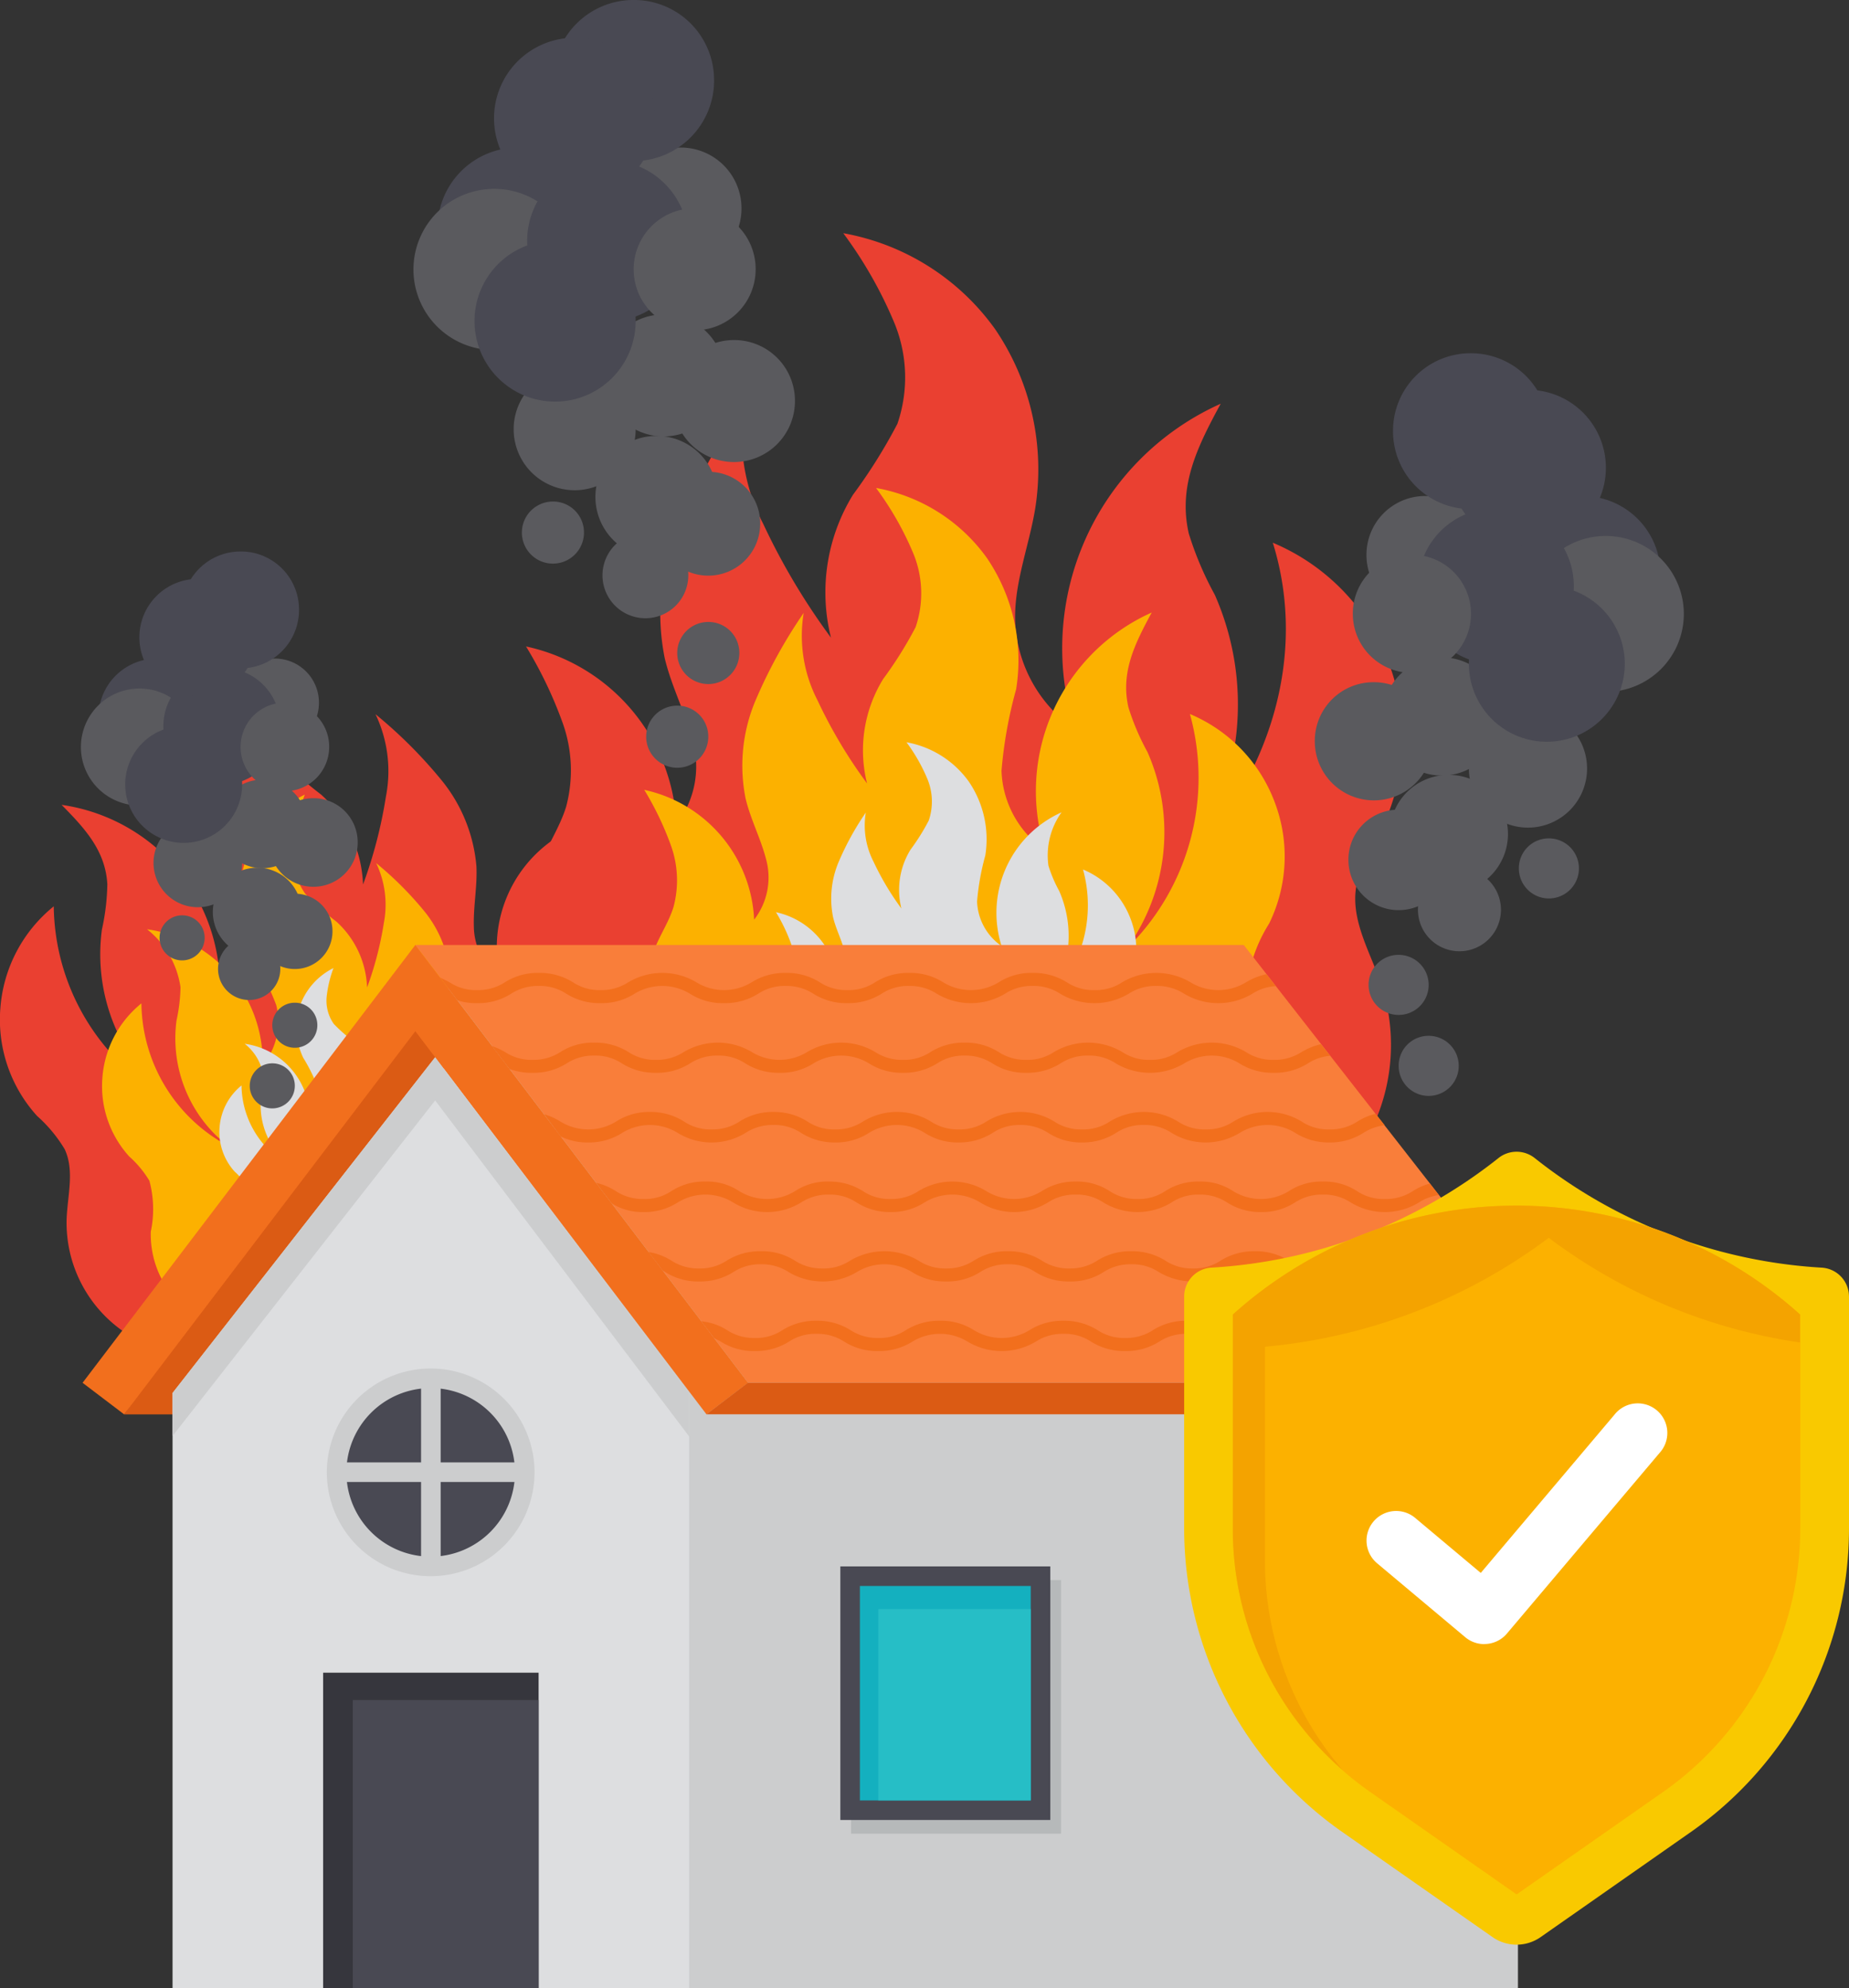
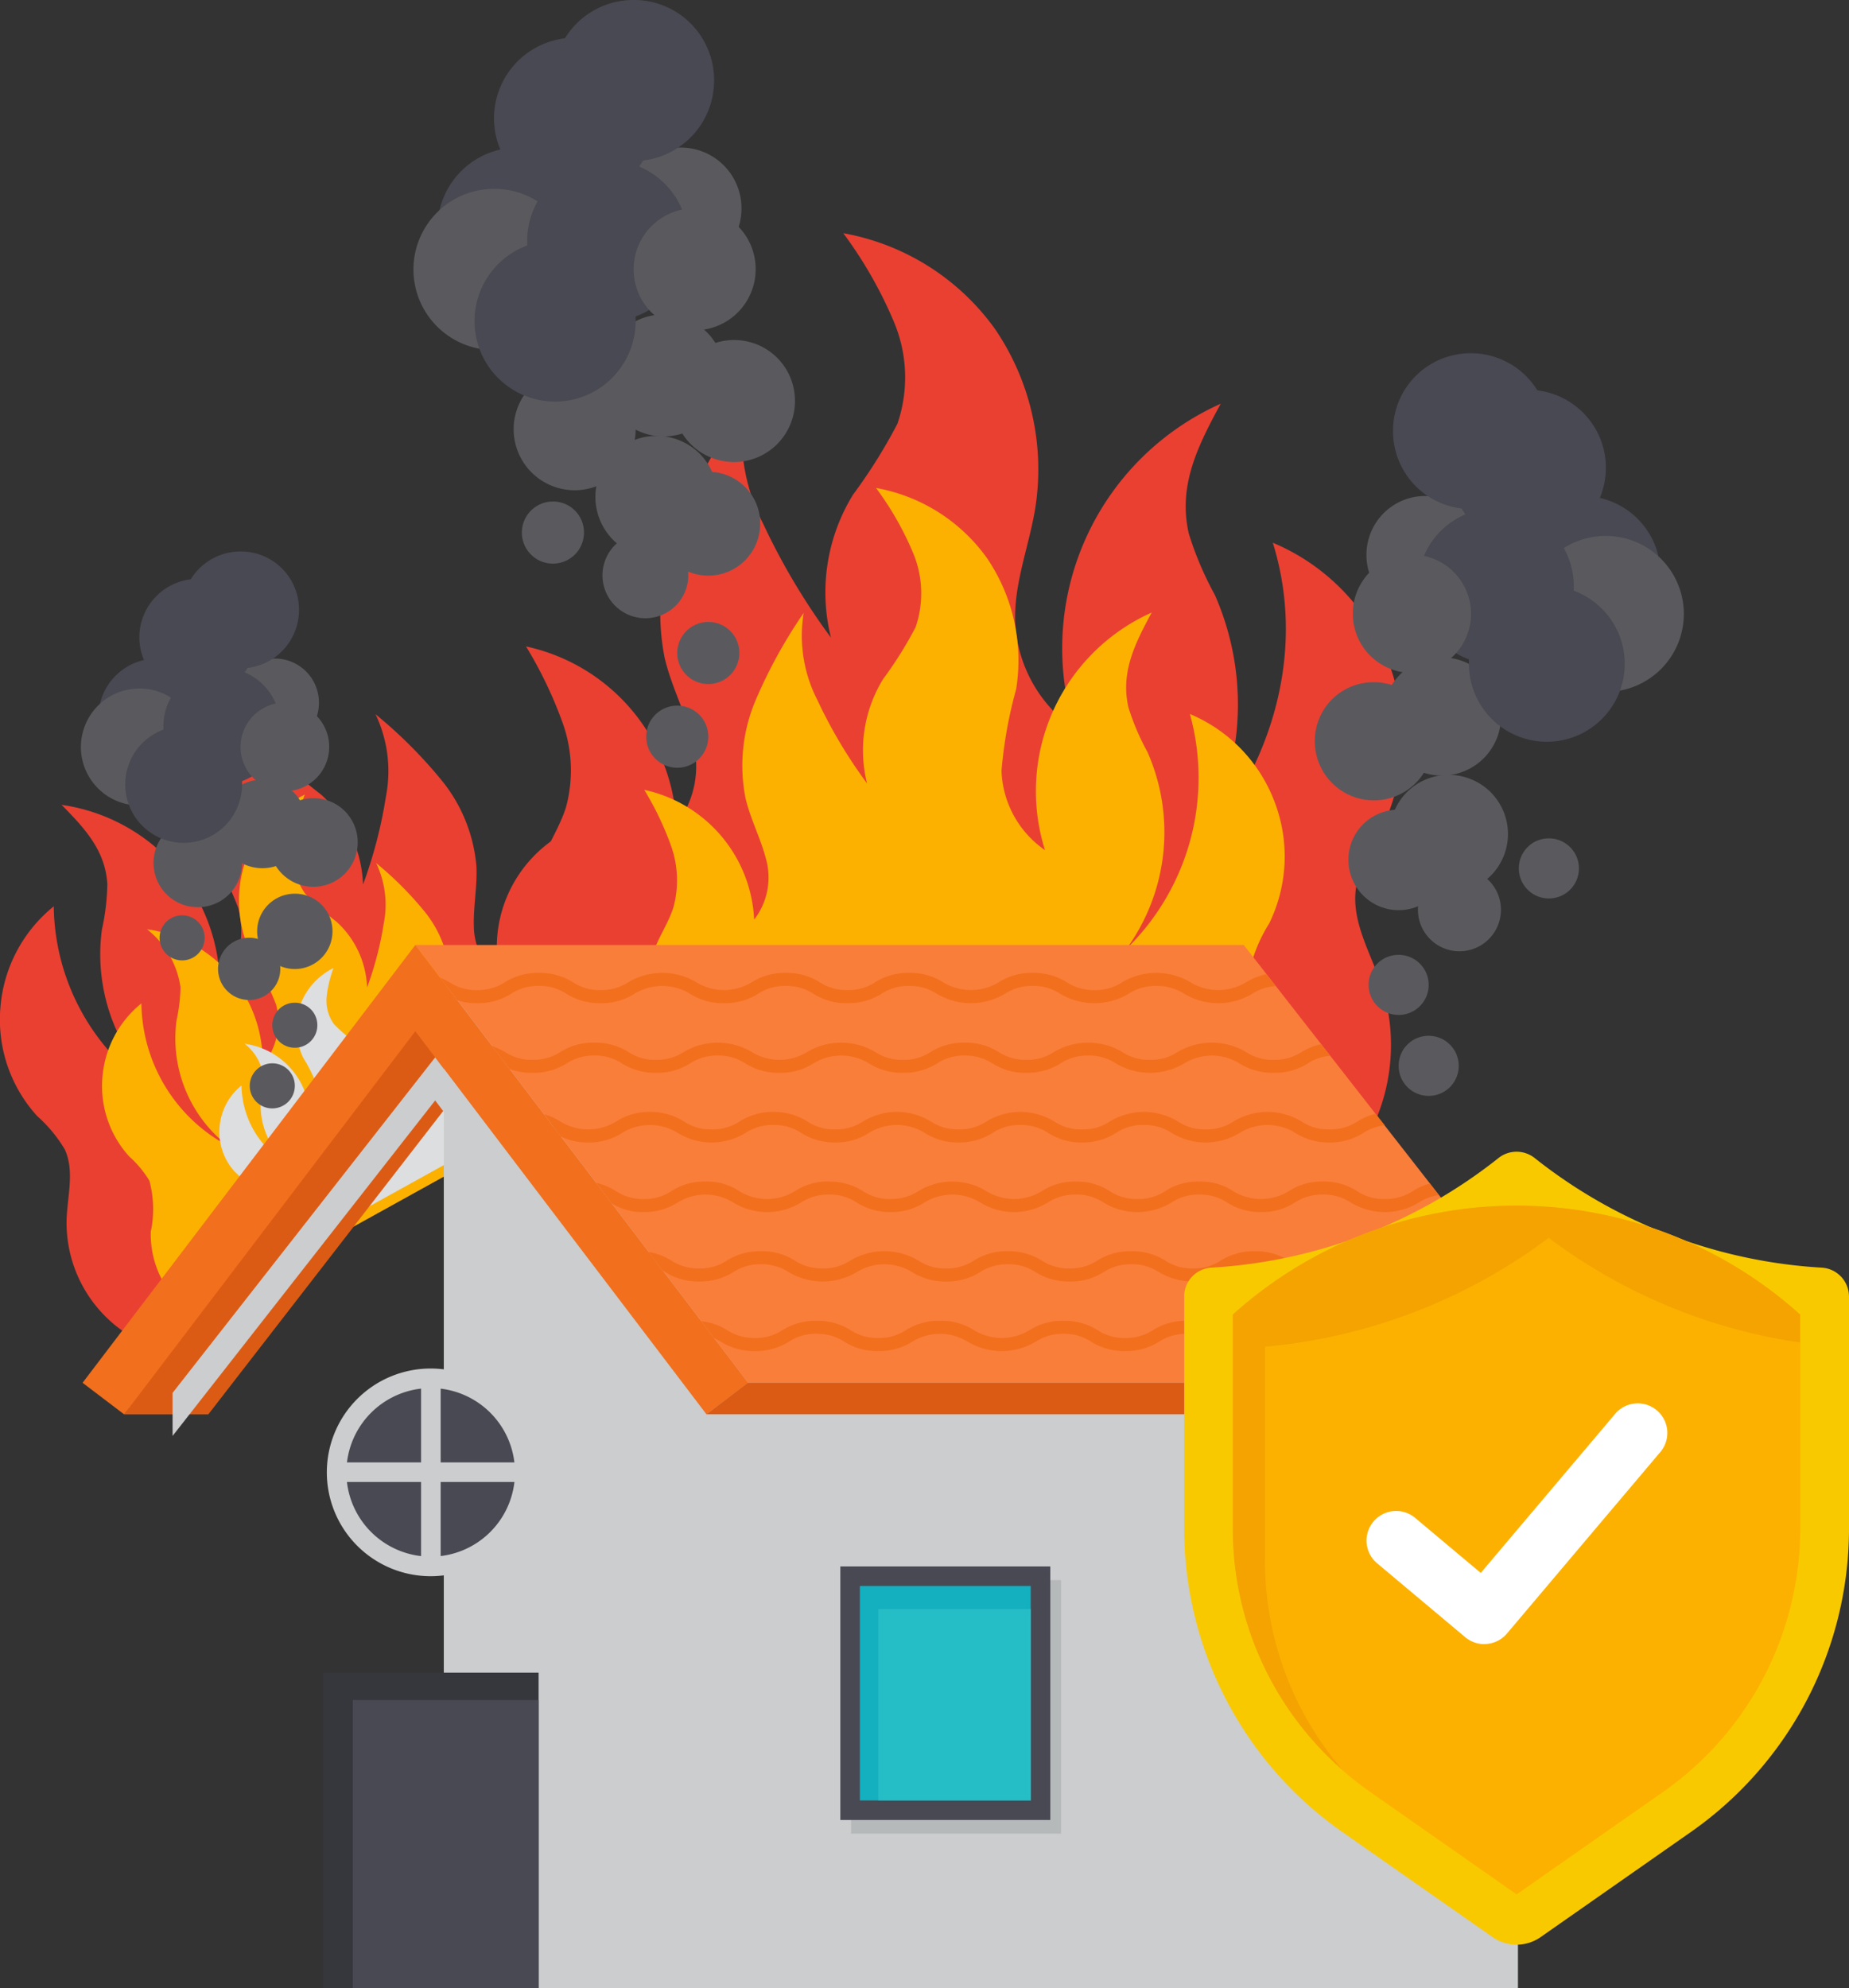
<svg xmlns="http://www.w3.org/2000/svg" id="Component_5_1" data-name="Component 5 – 1" width="97" height="104.3" viewBox="0 0 97 104.3">
  <rect x="0" y="0" width="97" height="104.3" fill="#333333" stroke="none" />
  <defs>
    <clipPath id="clip-path">
      <rect id="Rectangle_95" data-name="Rectangle 95" width="97" height="104.3" transform="translate(0 0)" fill="none" />
    </clipPath>
  </defs>
  <g id="Group_43482" data-name="Group 43482" clip-path="url(#clip-path)">
    <path id="Path_71956" data-name="Path 71956" d="M1918.7,889.156a7.145,7.145,0,0,1-.806-6.531c.4-1.051,1.054-2,1.385-3.075a7.382,7.382,0,0,0-.177-4.393,21.989,21.989,0,0,0-1.925-4.021,10.016,10.016,0,0,1,7.893,9.322,4.943,4.943,0,0,0,.847-4.371c-.385-1.48-1.113-2.856-1.466-4.344a12.021,12.021,0,0,1,.72-7.035,35.838,35.838,0,0,1,3.455-6.28,10.107,10.107,0,0,0,.992,6.273,35.014,35.014,0,0,0,3.556,5.973,9.781,9.781,0,0,1,1.158-7.5,28.109,28.109,0,0,0,2.328-3.718,7.509,7.509,0,0,0-.163-5.3,22.308,22.308,0,0,0-2.677-4.7,12.5,12.5,0,0,1,7.967,5.036,13.075,13.075,0,0,1,2.1,9.419c-.324,1.965-1.1,3.874-1.051,5.865a7.218,7.218,0,0,0,3.123,5.694,14.054,14.054,0,0,1,7.661-17.067c-1.223,2.254-2.245,4.311-1.674,6.811a17.307,17.307,0,0,0,1.365,3.214,14.25,14.25,0,0,1-1.511,14.129c4.338-4.545,6.417-10.862,4.554-16.862a11.068,11.068,0,0,1,6.087,6.326,10.954,10.954,0,0,1-.4,8.724,10.874,10.874,0,0,0-1.319,3.033c-.275,1.777.774,3.45,1.344,5.155a10.127,10.127,0,0,1-1.91,9.647Z" transform="translate(-1889.581 -837.222)" fill="#ea4031" />
    <path id="Path_71957" data-name="Path 71957" d="M2348.872,1807.088a5.217,5.217,0,0,1-.589-4.77c.293-.768.77-1.46,1.011-2.246a5.4,5.4,0,0,0-.129-3.208,16.042,16.042,0,0,0-1.406-2.937,7.315,7.315,0,0,1,5.765,6.808,3.61,3.61,0,0,0,.619-3.192c-.281-1.081-.813-2.086-1.07-3.173a8.781,8.781,0,0,1,.526-5.138,26.181,26.181,0,0,1,2.524-4.587,7.384,7.384,0,0,0,.724,4.582,25.552,25.552,0,0,0,2.6,4.363,7.141,7.141,0,0,1,.846-5.479,20.524,20.524,0,0,0,1.7-2.715,5.483,5.483,0,0,0-.119-3.872,16.292,16.292,0,0,0-1.955-3.434,9.127,9.127,0,0,1,5.819,3.678,9.549,9.549,0,0,1,1.531,6.879,23.074,23.074,0,0,0-.768,4.283,5.273,5.273,0,0,0,2.281,4.159,10.265,10.265,0,0,1,5.6-12.465c-.893,1.646-1.64,3.149-1.223,4.974a12.645,12.645,0,0,0,1,2.347,10.408,10.408,0,0,1-1.1,10.319,12.538,12.538,0,0,0,3.326-12.315,8.086,8.086,0,0,1,4.446,4.62,8,8,0,0,1-.29,6.372,7.94,7.94,0,0,0-.963,2.215c-.2,1.3.566,2.52.982,3.765a7.4,7.4,0,0,1-1.4,7.046Z" transform="translate(-2313.961 -1752.49)" fill="#fcb100" />
-     <path id="Path_71958" data-name="Path 71958" d="M2828.365,2721.483a2.937,2.937,0,0,1-.331-2.684c.166-.432.433-.822.569-1.264a3.035,3.035,0,0,0-.073-1.806,9.031,9.031,0,0,0-.791-1.652,4.117,4.117,0,0,1,3.244,3.831,2.033,2.033,0,0,0,.348-1.8c-.158-.608-.458-1.174-.6-1.786a4.942,4.942,0,0,1,.3-2.891,14.757,14.757,0,0,1,1.42-2.581,4.156,4.156,0,0,0,.407,2.578,14.428,14.428,0,0,0,1.461,2.455,4.02,4.02,0,0,1,.476-3.083,11.485,11.485,0,0,0,.957-1.528,3.084,3.084,0,0,0-.067-2.179,9.107,9.107,0,0,0-1.1-1.932,5.134,5.134,0,0,1,3.274,2.069,5.375,5.375,0,0,1,.862,3.871,13,13,0,0,0-.432,2.41,2.969,2.969,0,0,0,1.284,2.34,5.776,5.776,0,0,1,3.148-7.014,3.881,3.881,0,0,0-.688,2.8,7.1,7.1,0,0,0,.562,1.321,5.857,5.857,0,0,1-.621,5.807,7.057,7.057,0,0,0,1.872-6.93,4.549,4.549,0,0,1,2.5,2.6,4.5,4.5,0,0,1-.163,3.585,4.5,4.5,0,0,0-.542,1.247,4.711,4.711,0,0,0,.553,2.119,4.161,4.161,0,0,1-.785,3.965Z" transform="translate(-2787.031 -2666.221)" fill="#dddee0" />
    <path id="Path_71959" data-name="Path 71959" d="M32.108,2284.5a4.9,4.9,0,0,0-.717-4.455c-.465-.615-1.076-1.115-1.5-1.76a5.062,5.062,0,0,1-.723-2.927,15.089,15.089,0,0,1,.5-3.016,6.868,6.868,0,0,0-3.417,7.647,3.39,3.39,0,0,1-1.393-2.717c-.029-1.048.187-2.093.135-3.141a8.243,8.243,0,0,0-1.818-4.5,24.575,24.575,0,0,0-3.475-3.475,6.93,6.93,0,0,1,.545,4.321,24,24,0,0,1-1.2,4.613,6.708,6.708,0,0,0-2.2-4.719,19.256,19.256,0,0,1-2.243-2,5.148,5.148,0,0,1-.905-3.523,15.3,15.3,0,0,1,.864-3.608,8.569,8.569,0,0,0-4.285,4.838,8.965,8.965,0,0,0,.418,6.6,21.676,21.676,0,0,1,1.812,3.662,4.949,4.949,0,0,1-.969,4.346,9.718,9.718,0,0,0-2.289-6.469,9.725,9.725,0,0,0-6.017-3.307c1.236,1.251,2.3,2.41,2.4,4.166a11.854,11.854,0,0,1-.285,2.377,9.772,9.772,0,0,0,3.694,9.016,11.772,11.772,0,0,1-6.22-10.235,7.589,7.589,0,0,0-2.8,5.329,7.512,7.512,0,0,0,1.927,5.67,7.449,7.449,0,0,1,1.448,1.746c.521,1.117.149,2.42.1,3.652a6.944,6.944,0,0,0,3.1,5.988Z" transform="translate(0 -2228.686)" fill="#ea4031" />
    <path id="Path_71960" data-name="Path 71960" d="M395.315,2912.511a3.578,3.578,0,0,0-.524-3.254c-.34-.449-.786-.815-1.1-1.286a3.7,3.7,0,0,1-.528-2.138,11.021,11.021,0,0,1,.365-2.2,5.016,5.016,0,0,0-2.5,5.585,2.475,2.475,0,0,1-1.017-1.984c-.021-.765.137-1.529.1-2.294a6.02,6.02,0,0,0-1.328-3.283,17.955,17.955,0,0,0-2.538-2.539,5.063,5.063,0,0,1,.4,3.156,17.541,17.541,0,0,1-.877,3.369,4.9,4.9,0,0,0-1.6-3.447,14.063,14.063,0,0,1-1.638-1.463,3.761,3.761,0,0,1-.661-2.573,11.175,11.175,0,0,1,.631-2.635,6.257,6.257,0,0,0-3.13,3.533,6.548,6.548,0,0,0,.305,4.823,15.83,15.83,0,0,1,1.324,2.674,3.616,3.616,0,0,1-.708,3.175,7.039,7.039,0,0,0-6.066-7.141,4.728,4.728,0,0,1,1.755,3.042,8.655,8.655,0,0,1-.208,1.736,7.137,7.137,0,0,0,2.7,6.585,8.6,8.6,0,0,1-4.543-7.475,5.544,5.544,0,0,0-2.046,3.892,5.487,5.487,0,0,0,1.408,4.141,5.448,5.448,0,0,1,1.058,1.275,5.742,5.742,0,0,1,.073,2.667,5.073,5.073,0,0,0,2.265,4.374Z" transform="translate(-366.511 -2853.838)" fill="#fcb100" />
    <path id="Path_71961" data-name="Path 71961" d="M812.365,3536.78a2.013,2.013,0,0,0-.295-1.831c-.191-.253-.442-.458-.616-.723a2.081,2.081,0,0,1-.3-1.2,6.2,6.2,0,0,1,.205-1.24,2.823,2.823,0,0,0-1.4,3.143,1.394,1.394,0,0,1-.572-1.117c-.012-.431.077-.86.056-1.291a3.389,3.389,0,0,0-.747-1.848,10.129,10.129,0,0,0-1.428-1.428,2.849,2.849,0,0,1,.224,1.776,9.855,9.855,0,0,1-.494,1.9,2.756,2.756,0,0,0-.9-1.939,7.983,7.983,0,0,1-.922-.823,2.118,2.118,0,0,1-.372-1.448,6.294,6.294,0,0,1,.355-1.482,3.52,3.52,0,0,0-1.761,1.988,3.684,3.684,0,0,0,.172,2.714,8.9,8.9,0,0,1,.745,1.5,2.035,2.035,0,0,1-.4,1.787,3.96,3.96,0,0,0-3.413-4.018,2.661,2.661,0,0,1,.988,1.712,4.871,4.871,0,0,1-.117.977,4.017,4.017,0,0,0,1.518,3.706,4.838,4.838,0,0,1-2.556-4.207,3.12,3.12,0,0,0-1.151,2.19,3.088,3.088,0,0,0,.792,2.33,3.058,3.058,0,0,1,.6.717,3.234,3.234,0,0,1,.041,1.5,2.854,2.854,0,0,0,1.274,2.461Z" transform="translate(-787.665 -3476.442)" fill="#dddee0" />
    <path id="Path_71962" data-name="Path 71962" d="M452.273,3582.529h4.418l13.388-17.293-1.649-5.662Z" transform="translate(-445.762 -3508.329)" fill="#db5b14" />
    <path id="Path_71963" data-name="Path 71963" d="M1673.851,3618.936v33.986H1617.5v-52.463h42.3Z" transform="translate(-1594.218 -3548.626)" fill="#cccdce" />
    <path id="Path_71964" data-name="Path 71964" d="M1575.05,3466.555h-43.936l-17.451-22.967h43.457Z" transform="translate(-1491.872 -3394.013)" fill="#f97e3a" />
    <path id="Path_71965" data-name="Path 71965" d="M333.572,3468.179l-15.276-20.1-15.276,20.1-2.18-1.656,17.457-22.969,17.457,22.969Z" transform="translate(-296.508 -3393.979)" fill="#f26f1d" />
    <path id="Path_71966" data-name="Path 71966" d="M2620.817,5038.945v1.656H2574.7l2.176-1.656Z" transform="translate(-2537.639 -4966.404)" fill="#db5b14" />
-     <path id="Path_71967" data-name="Path 71967" d="M655.812,3870.546v31.218h-27.1v-31.218l13.775-17.614Z" transform="translate(-619.66 -3797.465)" fill="#dddee0" />
    <path id="Path_71968" data-name="Path 71968" d="M656.047,3870.962v2.286l-13.326-17.629-13.775,17.6v-2.258l13.775-17.6Z" transform="translate(-619.892 -3797.887)" fill="#cccdce" />
    <rect id="Rectangle_87" data-name="Rectangle 87" width="11.305" height="16.547" transform="translate(16.951 87.753)" fill="#36363d" />
    <rect id="Rectangle_88" data-name="Rectangle 88" width="9.747" height="15.112" transform="translate(18.509 89.188)" fill="#494953" />
    <path id="Path_71969" data-name="Path 71969" d="M1647.5,3545.873a2.521,2.521,0,0,0-1.232.4,3.481,3.481,0,0,1-3.572,0,2.6,2.6,0,0,0-1.465-.41,2.545,2.545,0,0,0-1.451.41,3.506,3.506,0,0,1-3.586,0,2.51,2.51,0,0,0-1.451-.41,2.543,2.543,0,0,0-1.451.41,3.481,3.481,0,0,1-3.572,0,2.578,2.578,0,0,0-1.451-.41,2.509,2.509,0,0,0-1.451.41,3.263,3.263,0,0,1-1.793.493,3.209,3.209,0,0,1-1.779-.493,2.579,2.579,0,0,0-1.451-.41,2.51,2.51,0,0,0-1.451.41,3.262,3.262,0,0,1-1.793.493,3.172,3.172,0,0,1-1.779-.493,2.8,2.8,0,0,0-2.916,0,3.209,3.209,0,0,1-1.779.493,3.262,3.262,0,0,1-1.793-.493,2.51,2.51,0,0,0-1.451-.41,2.579,2.579,0,0,0-1.451.41,3.208,3.208,0,0,1-1.779.493,3.1,3.1,0,0,1-1.04-.151l-.9-1.191q.267.123.493.247a2.511,2.511,0,0,0,1.451.41,2.579,2.579,0,0,0,1.451-.41,3.209,3.209,0,0,1,1.779-.493,3.263,3.263,0,0,1,1.793.493,2.51,2.51,0,0,0,1.451.41,2.578,2.578,0,0,0,1.451-.41,3.484,3.484,0,0,1,3.573,0,2.771,2.771,0,0,0,2.9,0,3.264,3.264,0,0,1,1.793-.493,3.211,3.211,0,0,1,1.779.493,2.578,2.578,0,0,0,1.451.41,2.511,2.511,0,0,0,1.451-.41,3.262,3.262,0,0,1,1.793-.493,3.21,3.21,0,0,1,1.779.493,2.8,2.8,0,0,0,2.915,0,3.173,3.173,0,0,1,1.779-.493,3.262,3.262,0,0,1,1.793.493,2.545,2.545,0,0,0,1.451.41,2.51,2.51,0,0,0,1.451-.41,3.509,3.509,0,0,1,3.586,0,2.8,2.8,0,0,0,2.915,0,3.392,3.392,0,0,1,1.068-.424Z" transform="translate(-1580.572 -3494.138)" fill="#f26f1d" />
    <path id="Path_71970" data-name="Path 71970" d="M1836.835,3799.721a2.553,2.553,0,0,0-1.177.4,3.23,3.23,0,0,1-1.793.493,3.266,3.266,0,0,1-1.793-.493,2.768,2.768,0,0,0-2.9,0,3.509,3.509,0,0,1-3.586,0,2.506,2.506,0,0,0-1.451-.411,2.54,2.54,0,0,0-1.451.411,3.267,3.267,0,0,1-1.793.493,3.177,3.177,0,0,1-1.779-.493,2.575,2.575,0,0,0-1.451-.411,2.506,2.506,0,0,0-1.451.411,3.267,3.267,0,0,1-1.793.493,3.216,3.216,0,0,1-1.78-.493,2.792,2.792,0,0,0-2.915,0,3.178,3.178,0,0,1-1.78.493,3.267,3.267,0,0,1-1.793-.493,2.506,2.506,0,0,0-1.451-.411,2.573,2.573,0,0,0-1.451.411,3.216,3.216,0,0,1-1.78.493,3.267,3.267,0,0,1-1.793-.493,2.507,2.507,0,0,0-1.451-.411,2.575,2.575,0,0,0-1.451.411,3.214,3.214,0,0,1-1.779.493,3.261,3.261,0,0,1-1.218-.205l-.917-1.2a3.967,3.967,0,0,1,.685.315,2.51,2.51,0,0,0,1.451.411,2.578,2.578,0,0,0,1.451-.411,3.173,3.173,0,0,1,1.779-.493,3.262,3.262,0,0,1,1.793.493,2.51,2.51,0,0,0,1.451.411,2.579,2.579,0,0,0,1.451-.411,3.484,3.484,0,0,1,3.572,0,2.769,2.769,0,0,0,2.9,0,3.484,3.484,0,0,1,3.572,0,2.579,2.579,0,0,0,1.451.411,2.51,2.51,0,0,0,1.451-.411,3.262,3.262,0,0,1,1.793-.493,3.211,3.211,0,0,1,1.779.493,2.577,2.577,0,0,0,1.451.411,2.51,2.51,0,0,0,1.451-.411,3.509,3.509,0,0,1,3.586,0,2.51,2.51,0,0,0,1.451.411,2.544,2.544,0,0,0,1.451-.411,3.509,3.509,0,0,1,3.586,0,2.543,2.543,0,0,0,1.451.411,2.593,2.593,0,0,0,1.465-.411,3.546,3.546,0,0,1,1.013-.411Z" transform="translate(-1767.048 -3744.332)" fill="#f26f1d" />
    <path id="Path_71971" data-name="Path 71971" d="M2027.1,4052.625a2.712,2.712,0,0,0-1.109.4,3.213,3.213,0,0,1-1.793.506,3.252,3.252,0,0,1-1.793-.506,2.766,2.766,0,0,0-2.9,0,3.428,3.428,0,0,1-3.586,0,2.541,2.541,0,0,0-1.451-.411,2.5,2.5,0,0,0-1.451.411,3.252,3.252,0,0,1-1.793.506,3.162,3.162,0,0,1-1.78-.506,2.589,2.589,0,0,0-1.465-.411,2.492,2.492,0,0,0-1.437.411,3.251,3.251,0,0,1-1.793.506,3.162,3.162,0,0,1-1.78-.506,2.789,2.789,0,0,0-2.915,0,3.162,3.162,0,0,1-1.78.506,3.252,3.252,0,0,1-1.793-.506,2.505,2.505,0,0,0-1.451-.411,2.575,2.575,0,0,0-1.451.411,3.4,3.4,0,0,1-3.572,0,2.766,2.766,0,0,0-2.9,0,3.213,3.213,0,0,1-1.793.506,3.154,3.154,0,0,1-1.437-.315l-.013-.014-.849-1.149a3.3,3.3,0,0,1,.849.383,2.789,2.789,0,0,0,2.915,0,3.166,3.166,0,0,1,1.779-.506,3.257,3.257,0,0,1,1.793.506,2.505,2.505,0,0,0,1.451.411,2.574,2.574,0,0,0,1.451-.411,3.2,3.2,0,0,1,1.78-.506,3.256,3.256,0,0,1,1.793.506,2.506,2.506,0,0,0,1.451.411,2.574,2.574,0,0,0,1.451-.411,3.4,3.4,0,0,1,3.573,0,2.575,2.575,0,0,0,1.451.411,2.539,2.539,0,0,0,1.451-.411,3.4,3.4,0,0,1,3.572,0,2.541,2.541,0,0,0,1.451.411,2.506,2.506,0,0,0,1.451-.411,3.428,3.428,0,0,1,3.586,0,2.506,2.506,0,0,0,1.451.411,2.539,2.539,0,0,0,1.451-.411,3.428,3.428,0,0,1,3.586,0,2.507,2.507,0,0,0,1.451.411,2.591,2.591,0,0,0,1.465-.411,3.313,3.313,0,0,1,.958-.411Z" transform="translate(-1954.461 -3993.595)" fill="#f26f1d" />
    <path id="Path_71972" data-name="Path 71972" d="M2216.417,4306.488a2.531,2.531,0,0,0-1.04.383,3.425,3.425,0,0,1-3.586,0,2.544,2.544,0,0,0-1.451-.411,2.594,2.594,0,0,0-1.465.411,3.164,3.164,0,0,1-1.779.507,3.218,3.218,0,0,1-1.793-.507,2.544,2.544,0,0,0-1.451-.411,2.51,2.51,0,0,0-1.451.411,3.425,3.425,0,0,1-3.586,0,2.51,2.51,0,0,0-1.451-.411,2.579,2.579,0,0,0-1.451.411,3.377,3.377,0,0,1-3.559,0,2.792,2.792,0,0,0-2.915,0,3.2,3.2,0,0,1-1.779.507,3.254,3.254,0,0,1-1.793-.507,2.51,2.51,0,0,0-1.451-.411,2.576,2.576,0,0,0-1.45.411,3.4,3.4,0,0,1-3.573,0,2.768,2.768,0,0,0-2.9,0,3.218,3.218,0,0,1-1.793.507,3.045,3.045,0,0,1-1.67-.453l-.822-1.081a3.214,3.214,0,0,1,1.04.438,2.574,2.574,0,0,0,1.451.411,2.507,2.507,0,0,0,1.451-.411,3.145,3.145,0,0,1,1.793-.506,3.061,3.061,0,0,1,1.779.506,2.793,2.793,0,0,0,2.916,0,3.059,3.059,0,0,1,1.779-.506,3.255,3.255,0,0,1,1.793.506,2.506,2.506,0,0,0,1.451.411,2.575,2.575,0,0,0,1.451-.411,3.406,3.406,0,0,1,3.572,0,2.769,2.769,0,0,0,2.9,0,3.2,3.2,0,0,1,1.779-.506,3.146,3.146,0,0,1,1.793.506,2.54,2.54,0,0,0,1.451.411,2.506,2.506,0,0,0,1.451-.411,3.146,3.146,0,0,1,1.793-.506,3.061,3.061,0,0,1,1.78.506,2.792,2.792,0,0,0,2.915,0,3.111,3.111,0,0,1,1.793-.506,3.146,3.146,0,0,1,1.793.506,2.5,2.5,0,0,0,1.45.411,2.59,2.59,0,0,0,1.465-.411,3.1,3.1,0,0,1,.9-.4Z" transform="translate(-2140.935 -4243.79)" fill="#f26f1d" />
    <path id="Path_71973" data-name="Path 71973" d="M2407.628,4560.337a2.812,2.812,0,0,0-.985.383,3.506,3.506,0,0,1-3.586,0,2.8,2.8,0,0,0-2.915,0,3.481,3.481,0,0,1-3.572,0,2.58,2.58,0,0,0-1.451-.41,2.509,2.509,0,0,0-1.451.41,3.506,3.506,0,0,1-3.586,0,2.51,2.51,0,0,0-1.451-.41,2.58,2.58,0,0,0-1.451.41,3.167,3.167,0,0,1-1.779.493,3.257,3.257,0,0,1-1.793-.493,2.511,2.511,0,0,0-1.451-.41,2.58,2.58,0,0,0-1.451.41,3.2,3.2,0,0,1-1.779.493,3.258,3.258,0,0,1-1.793-.493,2.771,2.771,0,0,0-2.9,0,3.481,3.481,0,0,1-3.573,0,2.578,2.578,0,0,0-1.451-.41,2.545,2.545,0,0,0-1.451.41,3.258,3.258,0,0,1-1.793.493,3.206,3.206,0,0,1-1.779-.493c-.041-.027-.082-.041-.123-.068l-.753-.985a3.216,3.216,0,0,1,1.2.452,2.578,2.578,0,0,0,1.45.411,2.51,2.51,0,0,0,1.451-.411,3.259,3.259,0,0,1,1.793-.493,3.169,3.169,0,0,1,1.78.493,2.577,2.577,0,0,0,1.451.411,2.51,2.51,0,0,0,1.451-.411,3.506,3.506,0,0,1,3.586,0,2.51,2.51,0,0,0,1.451.411,2.578,2.578,0,0,0,1.451-.411,3.2,3.2,0,0,1,1.779-.493,3.257,3.257,0,0,1,1.793.493,2.544,2.544,0,0,0,1.451.411,2.577,2.577,0,0,0,1.451-.411,3.206,3.206,0,0,1,1.78-.493,3.258,3.258,0,0,1,1.793.493,2.51,2.51,0,0,0,1.451.411,2.544,2.544,0,0,0,1.451-.411,3.258,3.258,0,0,1,1.793-.493,3.207,3.207,0,0,1,1.78.493,2.792,2.792,0,0,0,2.915,0,3.222,3.222,0,0,1,1.793-.493,3.3,3.3,0,0,1,1.793.493,2.769,2.769,0,0,0,2.9,0,3.585,3.585,0,0,1,.863-.37Z" transform="translate(-2329.287 -4493.984)" fill="#f26f1d" />
    <path id="Path_71974" data-name="Path 71974" d="M2599.778,4814.2a2.6,2.6,0,0,0-.93.369,3.267,3.267,0,0,1-1.793.493,3.23,3.23,0,0,1-1.793-.493,2.792,2.792,0,0,0-2.915,0,3.481,3.481,0,0,1-3.572,0,2.792,2.792,0,0,0-2.915,0,3.178,3.178,0,0,1-1.78.493,3.266,3.266,0,0,1-1.793-.493,2.507,2.507,0,0,0-1.451-.411,2.575,2.575,0,0,0-1.451.411,3.212,3.212,0,0,1-1.779.493,3.269,3.269,0,0,1-1.793-.493,2.5,2.5,0,0,0-1.451-.411,2.574,2.574,0,0,0-1.451.411,3.482,3.482,0,0,1-3.573,0,2.768,2.768,0,0,0-2.9,0,3.266,3.266,0,0,1-1.793.493,3.214,3.214,0,0,1-1.78-.493,2.574,2.574,0,0,0-1.451-.411,2.506,2.506,0,0,0-1.451.411,3.266,3.266,0,0,1-1.793.493,3.212,3.212,0,0,1-1.779-.493c-.11-.068-.233-.124-.343-.178l-.684-.89a3.059,3.059,0,0,1,1.355.465,2.579,2.579,0,0,0,1.451.411,2.509,2.509,0,0,0,1.451-.411,3.263,3.263,0,0,1,1.793-.493,3.21,3.21,0,0,1,1.78.493,2.577,2.577,0,0,0,1.451.411,2.51,2.51,0,0,0,1.451-.411,3.261,3.261,0,0,1,1.793-.493,3.172,3.172,0,0,1,1.779.493,2.793,2.793,0,0,0,2.916,0,3.21,3.21,0,0,1,1.779-.493,3.262,3.262,0,0,1,1.793.493,2.51,2.51,0,0,0,1.451.411,2.58,2.58,0,0,0,1.451-.411,3.208,3.208,0,0,1,1.779-.493,3.263,3.263,0,0,1,1.793.493,2.51,2.51,0,0,0,1.451.411,2.577,2.577,0,0,0,1.451-.411,3.484,3.484,0,0,1,3.573,0,2.793,2.793,0,0,0,2.916,0,3.484,3.484,0,0,1,3.572,0,2.591,2.591,0,0,0,1.464.411,2.509,2.509,0,0,0,1.451-.411,3.031,3.031,0,0,1,.821-.356Z" transform="translate(-2518.575 -4744.183)" fill="#f26f1d" />
    <rect id="Rectangle_89" data-name="Rectangle 89" width="11.015" height="13.303" transform="translate(44.647 82.895)" fill="#b6b9ba" />
    <rect id="Rectangle_90" data-name="Rectangle 90" width="11.015" height="13.303" transform="translate(44.085 82.177)" fill="#494953" />
    <rect id="Rectangle_91" data-name="Rectangle 91" width="8.962" height="11.251" transform="translate(45.111 83.204)" fill="#14b0bf" />
    <rect id="Rectangle_92" data-name="Rectangle 92" width="7.998" height="10.04" transform="translate(46.076 84.414)" fill="#26bec6" />
    <path id="Path_71975" data-name="Path 71975" d="M1237.725,5027.647a4.926,4.926,0,1,1-4.926-4.927,4.938,4.938,0,0,1,4.926,4.927" transform="translate(-1210.195 -4950.413)" fill="#494953" />
    <path id="Path_71976" data-name="Path 71976" d="M1197.649,4997.976a5.448,5.448,0,1,1,5.439-5.457,5.454,5.454,0,0,1-5.439,5.457m0-9.87a4.422,4.422,0,1,0,4.413,4.413,4.419,4.419,0,0,0-4.413-4.413" transform="translate(-1175.046 -4915.285)" fill="#cccdce" />
    <rect id="Rectangle_93" data-name="Rectangle 93" width="9.853" height="1.027" transform="translate(17.677 76.721)" fill="#cccdce" />
    <rect id="Rectangle_94" data-name="Rectangle 94" width="1.027" height="9.852" transform="translate(22.09 72.308)" fill="#cccdce" />
    <path id="Path_71977" data-name="Path 71977" d="M797.948,3418.909a1.633,1.633,0,1,1-1.624-1.624,1.624,1.624,0,0,1,1.624,1.624" transform="translate(-783.243 -3368.089)" fill="#5a5a5e" />
    <path id="Path_71978" data-name="Path 71978" d="M941.011,3259a1.976,1.976,0,1,1-1.965-1.965,1.964,1.964,0,0,1,1.965,1.965" transform="translate(-923.569 -3210.15)" fill="#5a5a5e" />
-     <path id="Path_71979" data-name="Path 71979" d="M780.287,3164.494a2.324,2.324,0,1,1-2.312-2.312,2.31,2.31,0,0,1,2.312,2.312" transform="translate(-764.473 -3116.659)" fill="#5a5a5e" />
    <path id="Path_71980" data-name="Path 71980" d="M985.255,2911.08a2.324,2.324,0,1,1-2.312-2.312,2.311,2.311,0,0,1,2.312,2.312" transform="translate(-966.49 -2866.893)" fill="#5a5a5e" />
    <path id="Path_71981" data-name="Path 71981" d="M564.14,2985.613a2.324,2.324,0,1,1-2.312-2.312,2.311,2.311,0,0,1,2.312,2.312" transform="translate(-551.438 -2940.354)" fill="#5a5a5e" />
    <path id="Path_71982" data-name="Path 71982" d="M799.331,2843.338a2.324,2.324,0,1,1-2.312-2.312,2.311,2.311,0,0,1,2.312,2.312" transform="translate(-783.243 -2800.126)" fill="#5a5a5e" />
    <path id="Path_71983" data-name="Path 71983" d="M844.051,2402.23a2.324,2.324,0,1,1-2.312-2.312,2.31,2.31,0,0,1,2.312,2.312" transform="translate(-827.319 -2365.369)" fill="#5a5a5e" />
    <path id="Path_71984" data-name="Path 71984" d="M364.8,2402.969a3.067,3.067,0,1,1-3.05-3.05,3.049,3.049,0,0,1,3.05,3.05" transform="translate(-353.499 -2365.369)" fill="#494953" />
    <path id="Path_71985" data-name="Path 71985" d="M301.028,2512.228a3.067,3.067,0,1,1-3.05-3.051,3.049,3.049,0,0,1,3.05,3.051" transform="translate(-290.65 -2473.054)" fill="#5a5a5e" />
    <path id="Path_71986" data-name="Path 71986" d="M601.6,2436.7a3.067,3.067,0,1,1-3.05-3.051,3.049,3.049,0,0,1,3.05,3.051" transform="translate(-586.896 -2398.615)" fill="#494953" />
    <path id="Path_71987" data-name="Path 71987" d="M669.795,2012.9a3.067,3.067,0,1,1-3.05-3.05,3.049,3.049,0,0,1,3.05,3.05" transform="translate(-654.108 -1980.919)" fill="#494953" />
    <path id="Path_71988" data-name="Path 71988" d="M583.922,3336.786a1.182,1.182,0,1,1-1.176-1.176,1.175,1.175,0,0,1,1.176,1.176" transform="translate(-573.186 -3287.59)" fill="#5a5a5e" />
    <path id="Path_71989" data-name="Path 71989" d="M994.562,3655.181a1.182,1.182,0,1,1-1.176-1.176,1.175,1.175,0,0,1,1.176,1.176" transform="translate(-977.914 -3601.401)" fill="#5a5a5e" />
    <path id="Path_71990" data-name="Path 71990" d="M912.459,3876.4a1.182,1.182,0,1,1-1.176-1.176,1.175,1.175,0,0,1,1.176,1.176" transform="translate(-896.993 -3819.439)" fill="#5a5a5e" />
    <path id="Path_71991" data-name="Path 71991" d="M881.318,2562.81a2.324,2.324,0,1,1-2.312-2.312,2.311,2.311,0,0,1,2.312,2.312" transform="translate(-864.049 -2523.637)" fill="#5a5a5e" />
    <path id="Path_71992" data-name="Path 71992" d="M462.447,2648.6a3.067,3.067,0,1,1-3.05-3.051,3.049,3.049,0,0,1,3.05,3.051" transform="translate(-449.745 -2607.463)" fill="#494953" />
    <path id="Path_71993" data-name="Path 71993" d="M514.036,2112.636a3.067,3.067,0,1,1-3.051-3.051,3.049,3.049,0,0,1,3.051,3.051" transform="translate(-500.591 -2079.216)" fill="#494953" />
    <path id="Path_71994" data-name="Path 71994" d="M2200.047,1942.467a2.251,2.251,0,1,1-2.239-2.239,2.238,2.238,0,0,1,2.239,2.239" transform="translate(-2163.938 -1912.296)" fill="#5a5a5e" />
    <path id="Path_71995" data-name="Path 71995" d="M2397.267,1722.027a2.724,2.724,0,1,1-2.709-2.71,2.708,2.708,0,0,1,2.709,2.71" transform="translate(-2357.387 -1694.565)" fill="#5a5a5e" />
    <path id="Path_71996" data-name="Path 71996" d="M2175.7,1591.74a3.2,3.2,0,1,1-3.187-3.187,3.185,3.185,0,0,1,3.187,3.187" transform="translate(-2138.064 -1565.684)" fill="#5a5a5e" />
    <path id="Path_71997" data-name="Path 71997" d="M2458.26,1242.394a3.2,3.2,0,1,1-3.187-3.187,3.185,3.185,0,0,1,3.187,3.187" transform="translate(-2416.556 -1221.367)" fill="#5a5a5e" />
    <path id="Path_71998" data-name="Path 71998" d="M1877.729,1345.143a3.2,3.2,0,1,1-3.187-3.187,3.185,3.185,0,0,1,3.187,3.187" transform="translate(-1844.382 -1322.637)" fill="#5a5a5e" />
    <path id="Path_71999" data-name="Path 71999" d="M2201.954,1149.007a3.2,3.2,0,1,1-3.187-3.187,3.185,3.185,0,0,1,3.187,3.187" transform="translate(-2163.94 -1129.324)" fill="#5a5a5e" />
    <path id="Path_72000" data-name="Path 72000" d="M2263.6,540.917a3.2,3.2,0,1,1-3.187-3.187,3.185,3.185,0,0,1,3.187,3.187" transform="translate(-2224.701 -529.989)" fill="#5a5a5e" />
    <path id="Path_72001" data-name="Path 72001" d="M1602.921,541.935a4.228,4.228,0,1,1-4.205-4.205,4.2,4.2,0,0,1,4.205,4.205" transform="translate(-1571.511 -529.989)" fill="#494953" />
    <path id="Path_72002" data-name="Path 72002" d="M1515.015,692.553a4.227,4.227,0,1,1-4.205-4.205,4.2,4.2,0,0,1,4.205,4.205" transform="translate(-1484.871 -678.438)" fill="#5a5a5e" />
    <path id="Path_72003" data-name="Path 72003" d="M1929.373,588.435a4.227,4.227,0,1,1-4.205-4.205,4.2,4.2,0,0,1,4.205,4.205" transform="translate(-1893.264 -575.819)" fill="#494953" />
    <path id="Path_72004" data-name="Path 72004" d="M2023.381,4.206A4.227,4.227,0,1,1,2019.175,0a4.2,4.2,0,0,1,4.205,4.205" transform="translate(-1985.919 -0.001)" fill="#494953" />
    <path id="Path_72005" data-name="Path 72005" d="M1905,1829.254a1.629,1.629,0,1,1-1.621-1.621,1.62,1.62,0,0,1,1.621,1.621" transform="translate(-1874.364 -1801.322)" fill="#5a5a5e" />
    <path id="Path_72006" data-name="Path 72006" d="M2471.092,2268.181a1.629,1.629,0,1,1-1.621-1.621,1.62,1.62,0,0,1,1.621,1.621" transform="translate(-2432.306 -2233.931)" fill="#5a5a5e" />
    <path id="Path_72007" data-name="Path 72007" d="M2357.907,2573.149a1.629,1.629,0,1,1-1.621-1.621,1.62,1.62,0,0,1,1.621,1.621" transform="translate(-2320.75 -2534.508)" fill="#5a5a5e" />
    <path id="Path_72008" data-name="Path 72008" d="M2314.977,762.283a3.2,3.2,0,1,1-3.187-3.187,3.185,3.185,0,0,1,3.187,3.187" transform="translate(-2275.335 -748.168)" fill="#5a5a5e" />
    <path id="Path_72009" data-name="Path 72009" d="M1737.54,880.549a4.227,4.227,0,1,1-4.205-4.205,4.2,4.2,0,0,1,4.205,4.205" transform="translate(-1704.193 -863.728)" fill="#494953" />
    <path id="Path_72010" data-name="Path 72010" d="M1808.659,141.694a4.227,4.227,0,1,1-4.205-4.205,4.2,4.2,0,0,1,4.205,4.205" transform="translate(-1774.288 -135.51)" fill="#494953" />
    <path id="Path_72011" data-name="Path 72011" d="M5167.157,3166.218a2.177,2.177,0,1,0,2.166-2.165,2.165,2.165,0,0,0-2.166,2.165" transform="translate(-5092.77 -3118.502)" fill="#5a5a5e" />
    <path id="Path_72012" data-name="Path 72012" d="M4913.725,2953a2.635,2.635,0,1,0,2.621-2.621,2.62,2.62,0,0,0-2.621,2.621" transform="translate(-4842.986 -2907.901)" fill="#5a5a5e" />
    <path id="Path_72013" data-name="Path 72013" d="M5064.493,2826.972a3.1,3.1,0,1,0,3.083-3.082,3.081,3.081,0,0,0-3.083,3.082" transform="translate(-4991.584 -2783.237)" fill="#5a5a5e" />
    <path id="Path_72014" data-name="Path 72014" d="M4791.185,2489.063a3.1,3.1,0,1,0,3.082-3.083,3.08,3.08,0,0,0-3.082,3.083" transform="translate(-4722.21 -2450.191)" fill="#5a5a5e" />
-     <path id="Path_72015" data-name="Path 72015" d="M5352.71,2588.448a3.1,3.1,0,1,0,3.083-3.083,3.081,3.081,0,0,0-3.083,3.083" transform="translate(-5275.651 -2548.146)" fill="#5a5a5e" />
    <path id="Path_72016" data-name="Path 72016" d="M5039.1,2398.733a3.1,3.1,0,1,0,3.083-3.082,3.081,3.081,0,0,0-3.083,3.082" transform="translate(-4966.556 -2361.163)" fill="#5a5a5e" />
    <path id="Path_72017" data-name="Path 72017" d="M4979.468,1810.549a3.1,3.1,0,1,0,3.083-3.082,3.081,3.081,0,0,0-3.083,3.082" transform="translate(-4907.782 -1781.446)" fill="#5a5a5e" />
    <path id="Path_72018" data-name="Path 72018" d="M5482.922,1811.535a4.089,4.089,0,1,0,4.067-4.068,4.065,4.065,0,0,0-4.067,4.068" transform="translate(-5403.989 -1781.446)" fill="#494953" />
    <path id="Path_72019" data-name="Path 72019" d="M5567.951,1957.223a4.089,4.089,0,1,0,4.068-4.067,4.066,4.066,0,0,0-4.068,4.067" transform="translate(-5487.794 -1925.037)" fill="#5a5a5e" />
    <path id="Path_72020" data-name="Path 72020" d="M5167.157,1856.512a4.089,4.089,0,1,0,4.068-4.068,4.066,4.066,0,0,0-4.068,4.068" transform="translate(-5092.77 -1825.777)" fill="#494953" />
    <path id="Path_72021" data-name="Path 72021" d="M5076.226,1291.408a4.089,4.089,0,1,0,4.068-4.068,4.066,4.066,0,0,0-4.068,4.068" transform="translate(-5003.147 -1268.808)" fill="#494953" />
    <path id="Path_72022" data-name="Path 72022" d="M5534.81,3056.712a1.576,1.576,0,1,0,1.568-1.568,1.567,1.567,0,0,0-1.568,1.568" transform="translate(-5455.13 -3011.161)" fill="#5a5a5e" />
    <path id="Path_72023" data-name="Path 72023" d="M4987.25,3481.269a1.576,1.576,0,1,0,1.567-1.568,1.567,1.567,0,0,0-1.567,1.568" transform="translate(-4915.453 -3429.607)" fill="#5a5a5e" />
    <path id="Path_72024" data-name="Path 72024" d="M5096.729,3776.254a1.576,1.576,0,1,0,1.568-1.568,1.567,1.567,0,0,0-1.568,1.568" transform="translate(-5023.355 -3720.345)" fill="#5a5a5e" />
    <path id="Path_72025" data-name="Path 72025" d="M4929.776,2024.668a3.1,3.1,0,1,0,3.083-3.083,3.081,3.081,0,0,0-3.083,3.083" transform="translate(-4858.806 -1992.483)" fill="#5a5a5e" />
    <path id="Path_72026" data-name="Path 72026" d="M5352.71,2139.064a4.089,4.089,0,1,0,4.068-4.067,4.066,4.066,0,0,0-4.068,4.067" transform="translate(-5275.651 -2104.261)" fill="#494953" />
    <path id="Path_72027" data-name="Path 72027" d="M5283.919,1424.4a4.089,4.089,0,1,0,4.067-4.067,4.065,4.065,0,0,0-4.067,4.067" transform="translate(-5207.851 -1399.882)" fill="#494953" />
    <path id="Path_72028" data-name="Path 72028" d="M4350.077,4204.383v12.181a19.434,19.434,0,0,1-8.293,15.924l-7.887,5.518a2.2,2.2,0,0,1-2.517,0l-7.888-5.518a19.436,19.436,0,0,1-8.293-15.924v-12.181a1.519,1.519,0,0,1,1.428-1.5,26.7,26.7,0,0,0,15.052-5.742,1.526,1.526,0,0,1,1.918,0,26.725,26.725,0,0,0,15.051,5.743,1.519,1.519,0,0,1,1.428,1.5" transform="translate(-4253.077 -4136.38)" fill="#f9c900" />
    <path id="Path_72029" data-name="Path 72029" d="M4500.081,4424.326a16.891,16.891,0,0,1-7.2-13.827v-11.217a22.225,22.225,0,0,1,29.761,0V4410.5a16.891,16.891,0,0,1-7.2,13.827l-7.679,5.372Z" transform="translate(-4428.199 -4330.314)" fill="#fcb100" />
    <path id="Path_72030" data-name="Path 72030" d="M4522.121,4399.179v1.467a28.82,28.82,0,0,1-13.184-5.492,29.183,29.183,0,0,1-14.89,5.714v11.223a16.85,16.85,0,0,0,4.076,10.983,16.764,16.764,0,0,1-5.764-12.672v-11.223a22.234,22.234,0,0,1,29.761,0" transform="translate(-4427.687 -4330.216)" fill="#f4a300" />
    <path id="Path_72031" data-name="Path 72031" d="M4986.054,5129.855a1.546,1.546,0,0,1-1-.363l-4.624-3.878a1.552,1.552,0,0,1,2-2.378l3.439,2.885,7.013-8.3a1.552,1.552,0,1,1,2.371,2l-8.011,9.48a1.549,1.549,0,0,1-1.186.55" transform="translate(-4908.187 -5043.602)" fill="#fff" />
  </g>
</svg>